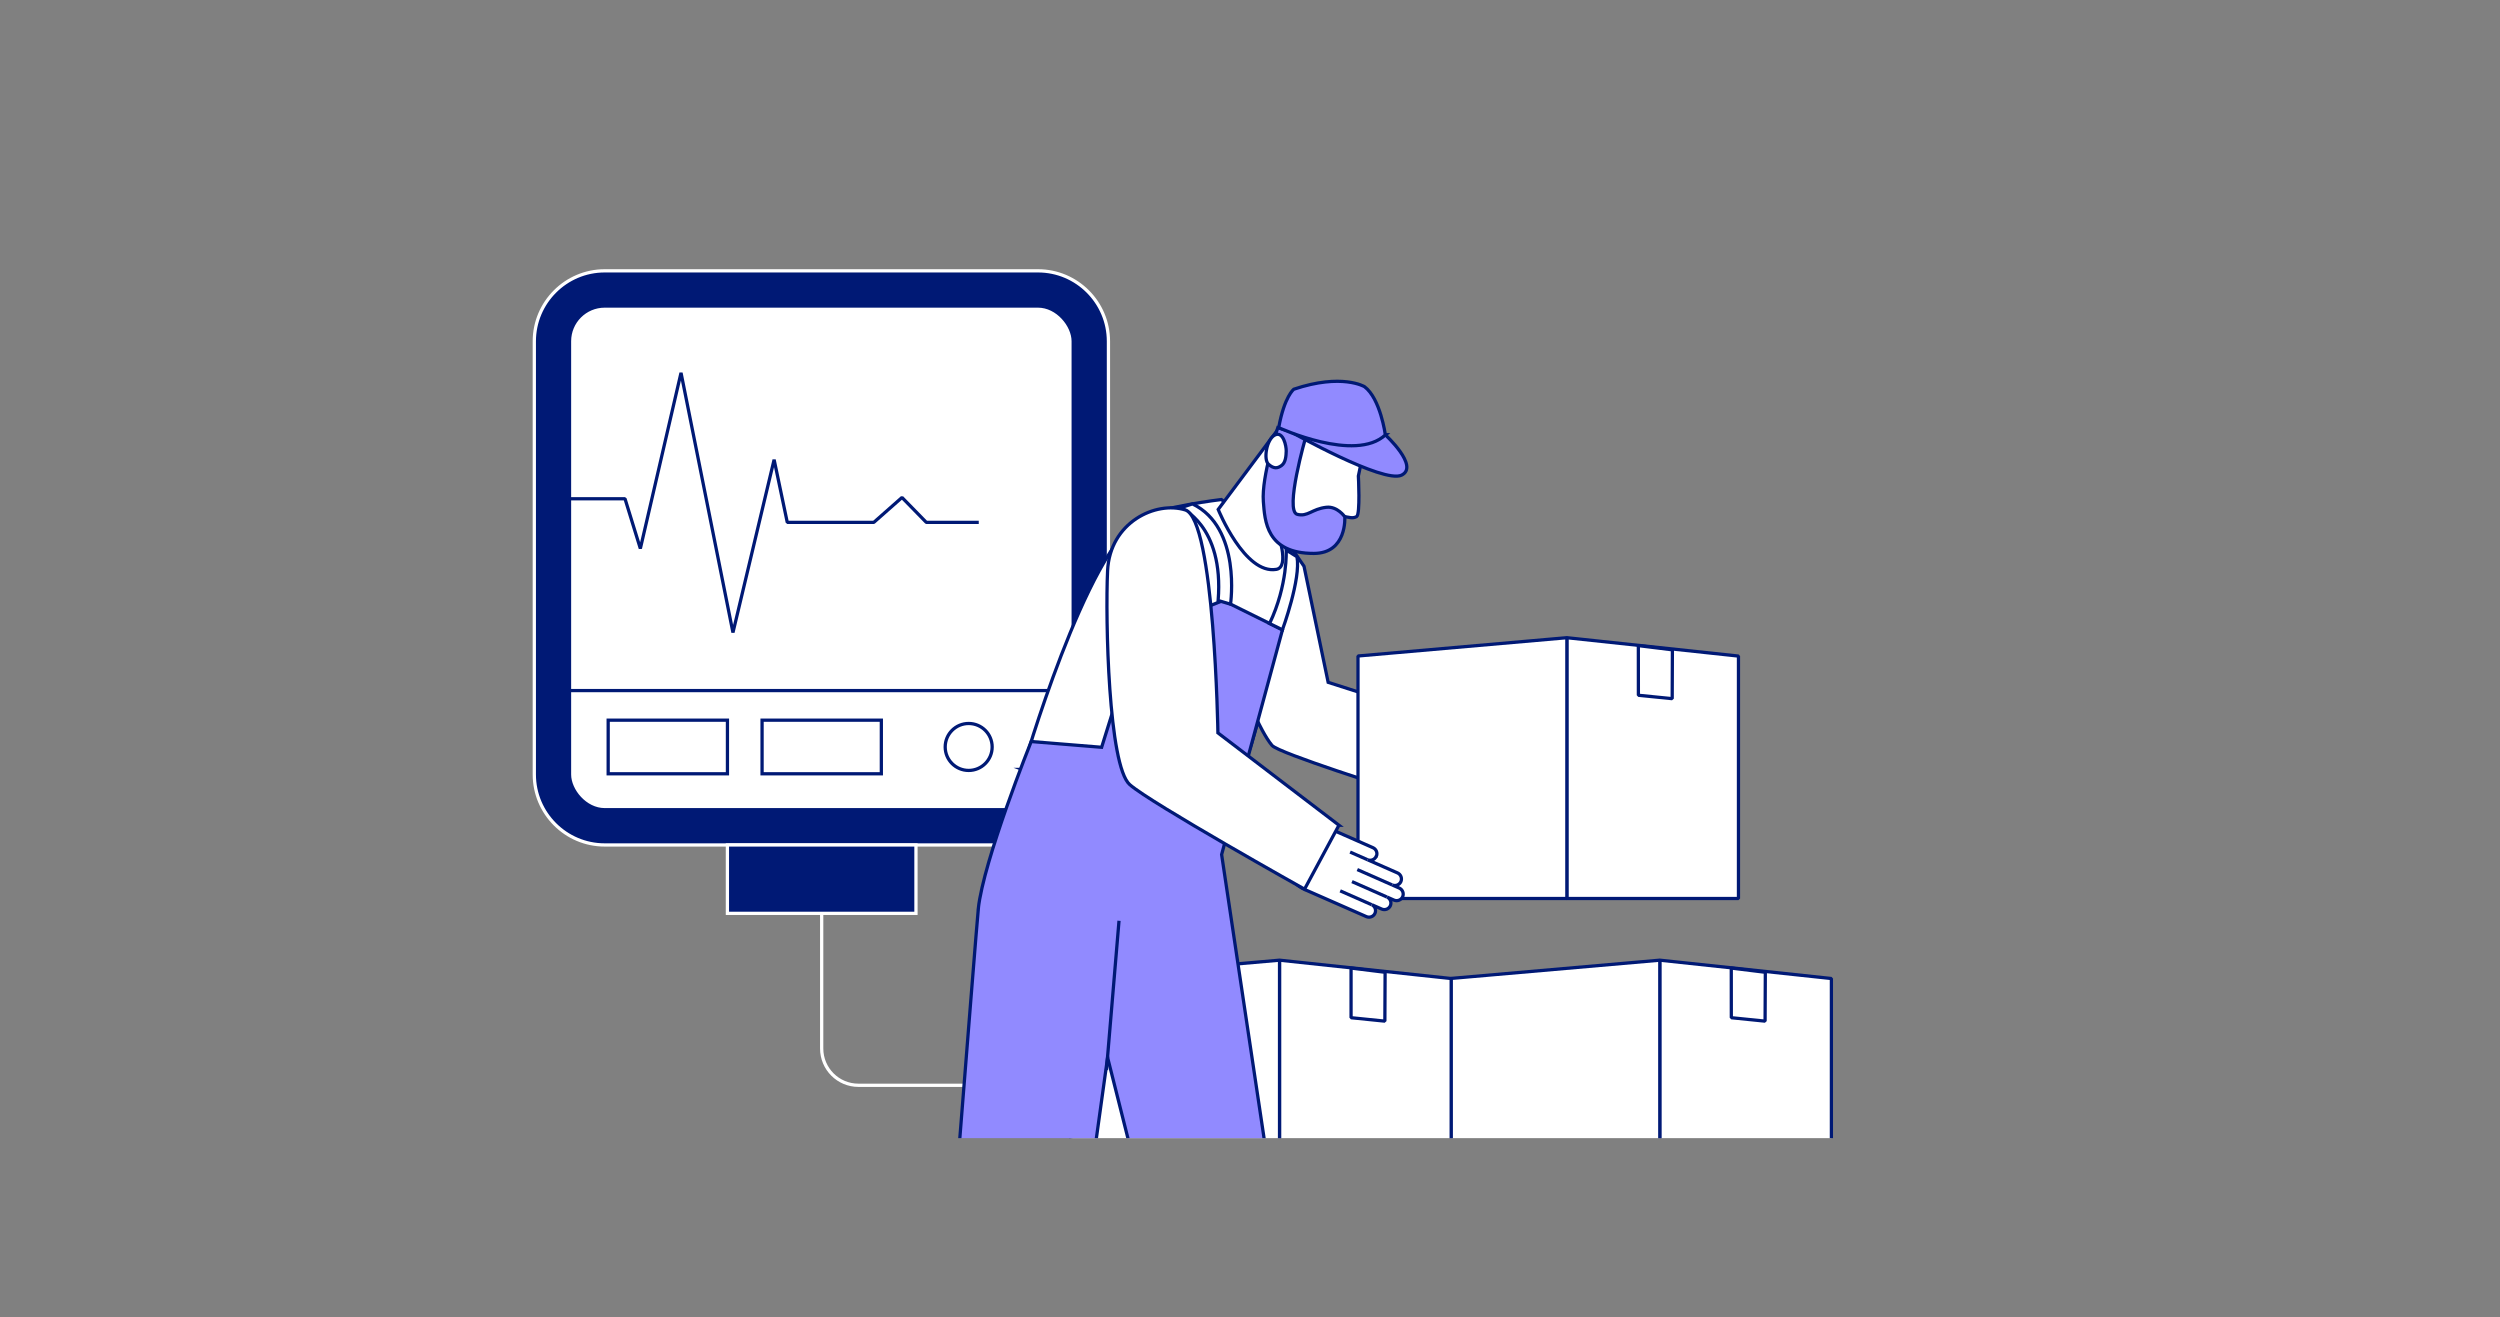
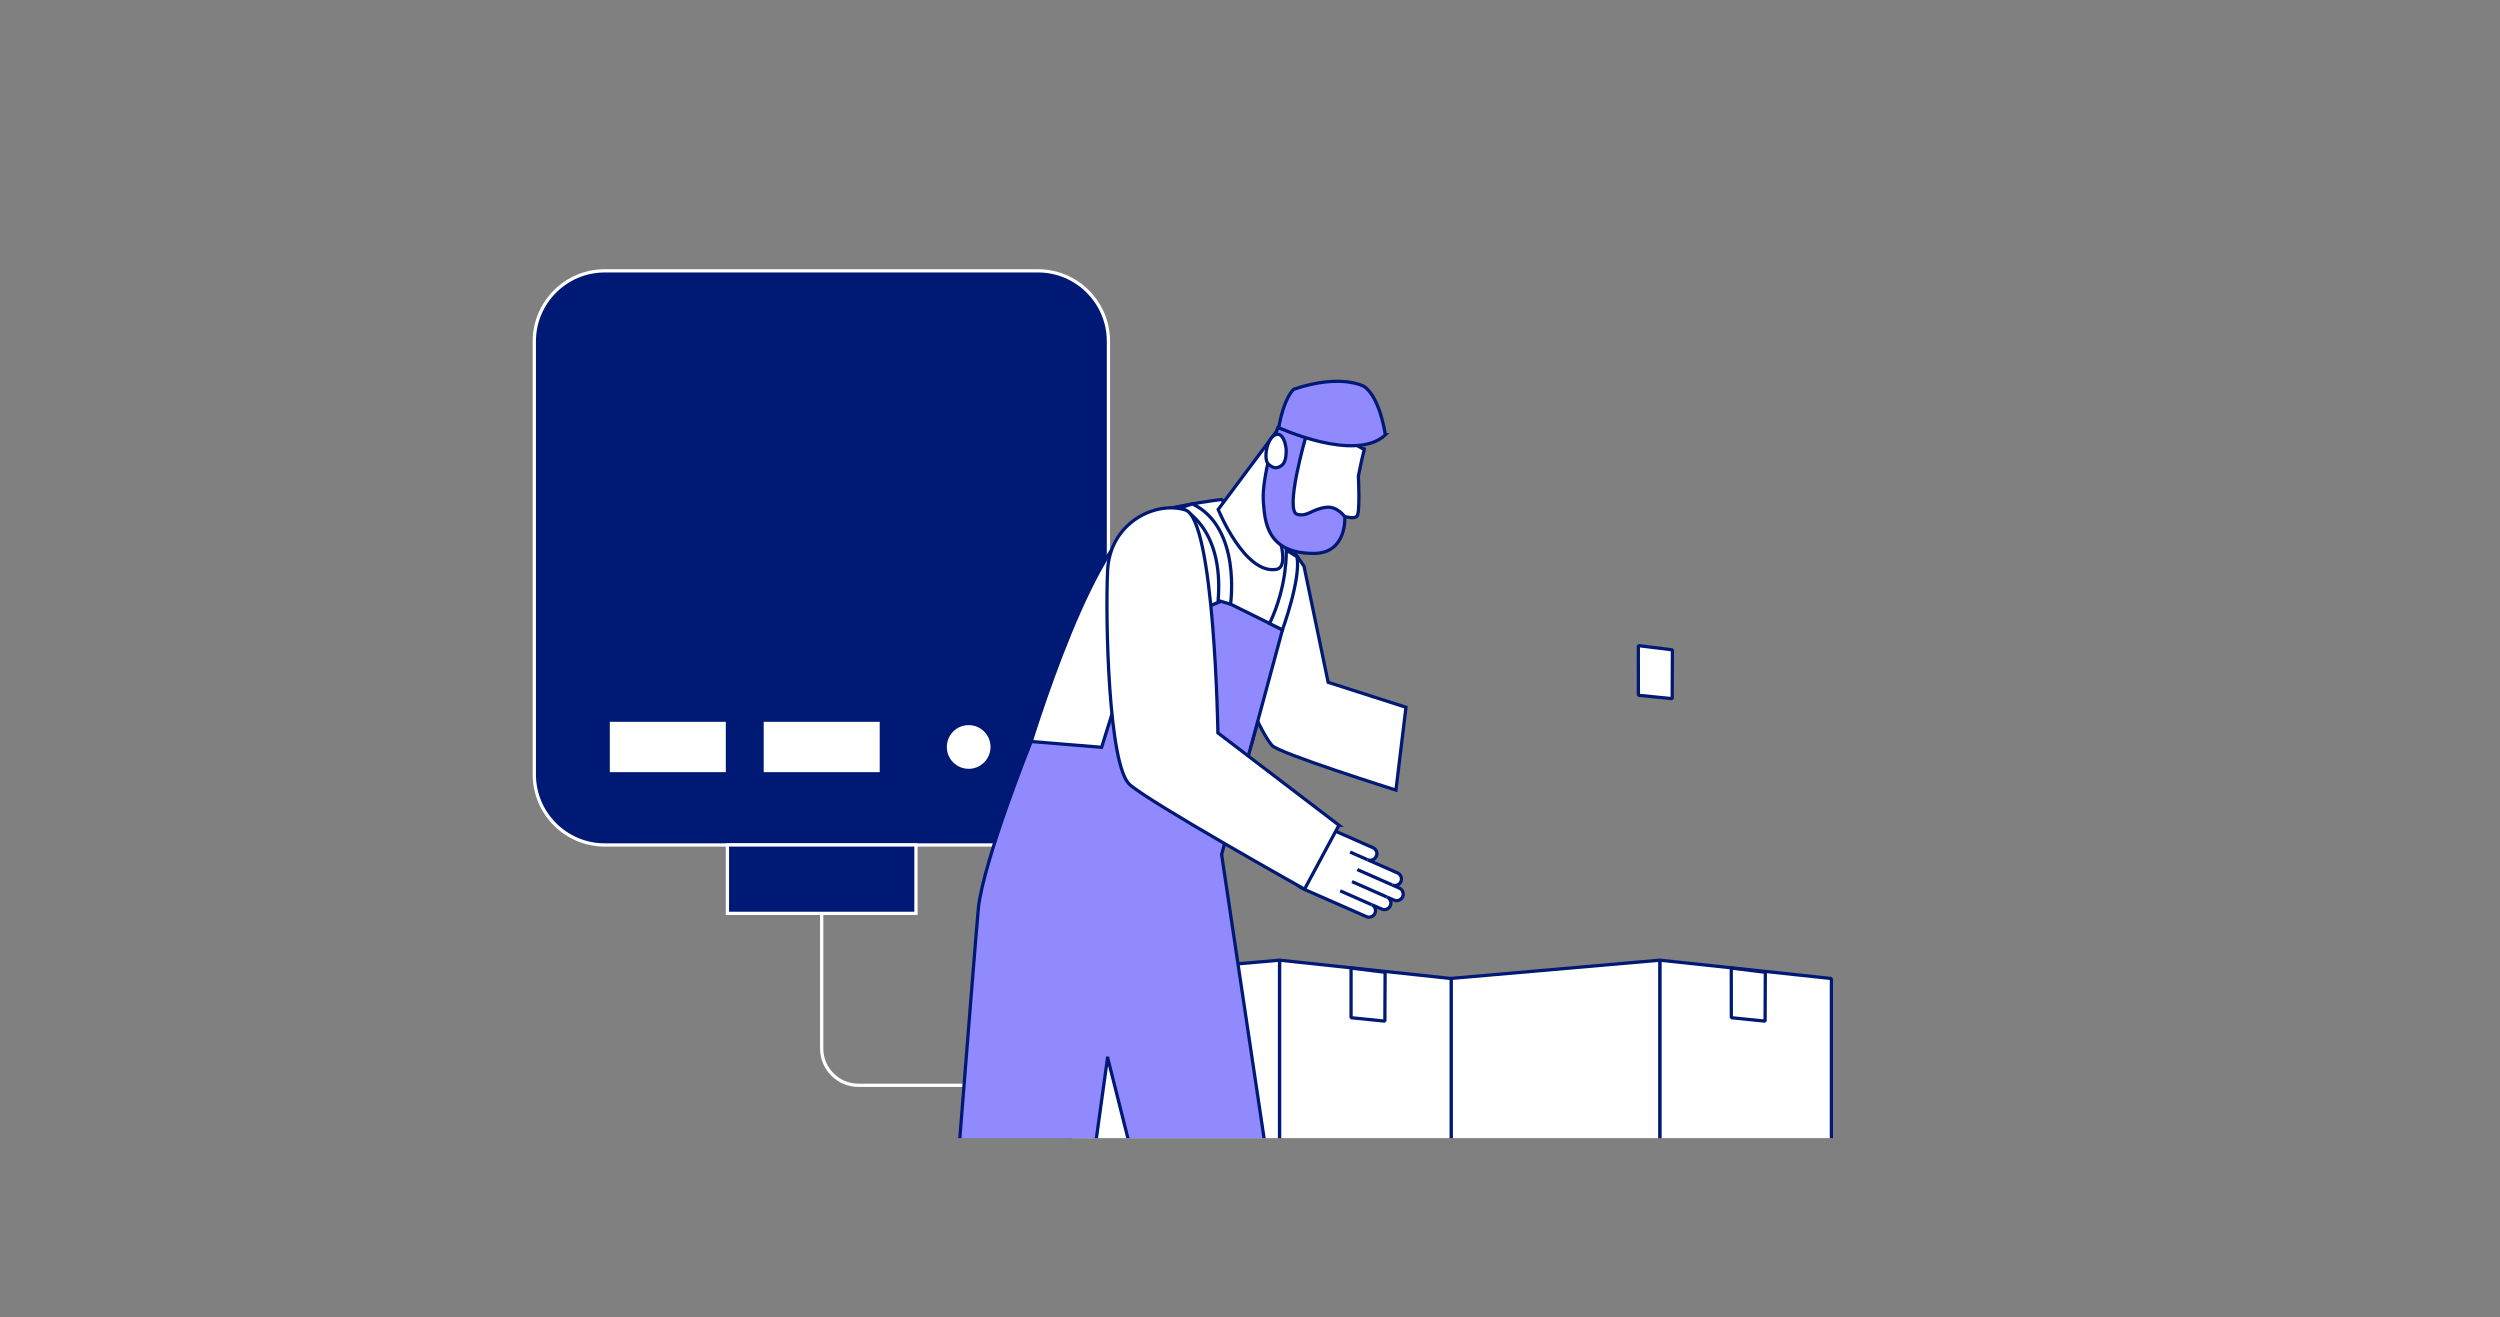
<svg xmlns="http://www.w3.org/2000/svg" id="Ebene_1" viewBox="0 0 612.28 322.61">
  <rect x="0" y="0" width="612.28" height="322.61" fill="#808080" stroke="none" />
  <defs>
    <style>.cls-1,.cls-2,.cls-3,.cls-4{fill:none;}.cls-5{fill:#918aff;}.cls-5,.cls-6,.cls-7,.cls-8,.cls-2,.cls-3,.cls-4{stroke-width:.8px;}.cls-5,.cls-6,.cls-8,.cls-3,.cls-4{stroke-miterlimit:10;}.cls-5,.cls-7,.cls-8,.cls-2,.cls-4{stroke:#001975;}.cls-6{fill:#001975;}.cls-6,.cls-3{stroke:#fff;}.cls-7,.cls-8{fill:#fff;}.cls-7,.cls-2{stroke-linejoin:bevel;}.cls-9{clip-path:url(#clippath);}</style>
    <clipPath id="clippath">
      <rect class="cls-1" x="-74.65" y=".04" width="612.28" height="278.71" />
    </clipPath>
  </defs>
  <path class="cls-6" d="M254.22,206.94h-106.11c-9.51,0-17.25-7.74-17.25-17.25v-106.11c0-9.51,7.74-17.25,17.25-17.25h106.11c9.51,0,17.25,7.74,17.25,17.25v106.11c0,9.51-7.74,17.25-17.25,17.25Z" />
-   <rect class="cls-8" x="139.48" y="74.95" width="123.36" height="123.36" rx="8.62" ry="8.62" />
  <path class="cls-4" d="M262.44,255.19s-.67,2.98-.63,4.72" />
  <polyline class="cls-2" points="139.48 122.15 153.07 122.15 156.83 134.35 166.79 91.31 179.51 154.91 189.59 112.58 192.81 127.93 214.01 127.93 220.91 121.84 226.86 127.93 239.71 127.93" />
  <rect class="cls-6" x="178.15" y="206.94" width="46.18" height="16.75" />
  <line class="cls-4" x1="139.48" y1="169.13" x2="261.81" y2="169.13" />
  <rect class="cls-8" x="148.95" y="176.38" width="29.21" height="13.13" />
  <rect class="cls-8" x="186.64" y="176.38" width="29.21" height="13.13" />
  <circle class="cls-8" cx="237.24" cy="182.94" r="5.75" />
  <path class="cls-3" d="M201.24,223.69v33.11c0,4.97,4.03,9,9,9h77.09c4.97,0,9-4.03,9-9v-115.12c0-4.97,4.03-9,9-9" />
  <g class="cls-9">
    <path class="cls-8" d="M250.46,188.44s15.47-53.95,29.16-61.67c4.66-2.63,19.48-4.43,19.48-4.43l16.46,10.81,3.81,5.54,5.91,28.42,19.06,6.11-2.46,20.28s-28.72-9.03-30.35-10.94-3.45-5.8-3.45-5.8l-1.58,5.44-8.15,24.45c-5.2-1.83-28.1-10.9-28.1-10.9l-19.8-7.31Z" />
    <polygon class="cls-8" points="417.01 296.44 417.01 307.26 425.76 307.26 425.77 296.44 417.01 296.44" />
    <polygon class="cls-7" points="448.53 299.04 406.5 299.04 406.5 235.16 448.53 239.65 448.53 299.04" />
    <polygon class="cls-7" points="406.5 299.04 355.35 299.04 355.35 239.63 406.5 235.16 406.5 299.04" />
    <polygon class="cls-7" points="424.01 237.09 424.02 249.25 432.29 250.09 432.35 238.12 424.01 237.09" />
    <rect class="cls-7" x="313.37" y="299.04" width="42.04" height="60.41" />
    <rect class="cls-7" x="262.22" y="299.04" width="51.15" height="60.41" />
    <polygon class="cls-7" points="355.41 299.04 313.37 299.04 313.37 235.16 355.41 239.65 355.41 299.04" />
    <polygon class="cls-7" points="313.37 299.04 262.22 299.04 262.22 239.63 313.37 235.16 313.37 299.04" />
    <polygon class="cls-7" points="330.89 237.09 330.89 249.25 339.17 250.09 339.23 238.12 330.89 237.09" />
    <rect class="cls-7" x="406.5" y="299.04" width="42.04" height="60.41" />
    <rect class="cls-7" x="355.35" y="299.04" width="51.15" height="60.41" />
    <path class="cls-5" d="M239.59,222.59c1.27-11.89,12.96-40.98,12.96-40.98l17.25,1.41,8.57-27.47,21.19-8.49,14.53,7.19-14.9,55.04,19.76,132.05-26.02,3.73-21.64-85.96v-.33l-11.37,81.86-30.09,4.43s9.29-117.95,9.77-122.48Z" />
-     <line class="cls-4" x1="270.98" y1="262.07" x2="274.06" y2="225.51" />
    <path class="cls-8" d="M316.72,100.16l17.4,9.95s.31-1.15-.56,2.27l-.88,4.2s.5,9.37-.42,9.93c-1.01.61-2.12.06-2.89.05-1.15,2.57-4.39,5.49-5.82,6.06-6.86,2.74-10.74-2.47-10.74-2.47,0,0,3.2,8.69-.2,9.29-7.77,1.36-14.26-14.67-14.26-14.67l18.39-24.62Z" />
    <path class="cls-5" d="M329.36,126.57s.61,8.96-7.59,8.97c-11.69.02-11.99-8.03-12.36-12.7-.48-6.22,3.54-18.11,3.54-18.11l6.87,2.21s-5.28,18.23-2.1,19.03c2.59.65,3.59-1.33,7.12-1.73,2.68-.31,4.52,2.33,4.52,2.33Z" />
    <path class="cls-8" d="M315.01,110.47c.03-1.2-.71-4.94-2.76-3.94-2.05,1-2.88,6.02-1.58,7.17,1.3,1.15,2.2,1.04,3.2.31s1.11-2.34,1.14-3.54Z" />
-     <path class="cls-5" d="M339.29,106.5s8.39,7.71,3.97,9.87c-4.42,2.15-27.1-10.6-27.1-10.6,0,0,16.21,5.8,23.14.73Z" />
    <path class="cls-5" d="M339.29,106.5s-1.21-8.89-5.11-11.8c0,0-5.52-3.34-17.3.62,0,0-2.31,1.71-3.71,9.41,0,0,18.77,8.68,26.13,1.77Z" />
    <path class="cls-8" d="M314.08,154.25s4.6-12.58,3.56-17.9l-2.63-1.64s.43,8.54-4.07,17.99l3.14,1.55Z" />
    <path class="cls-8" d="M301.37,147.97s2.75-18.74-9.32-24.56l-2.93.95s10.7,4.17,9.22,22.71l3.03.9Z" />
-     <polygon class="cls-7" points="425.77 220.06 383.74 220.06 383.74 156.18 425.77 160.68 425.77 220.06" />
-     <polygon class="cls-7" points="383.74 220.06 332.59 220.06 332.59 160.66 383.74 156.18 383.74 220.06" />
    <polygon class="cls-7" points="401.25 158.12 401.26 170.28 409.54 171.11 409.59 159.15 401.25 158.12" />
    <path class="cls-8" d="M337.05,209.73c-.36.81-1.31,1.18-2.12.83l7.34,3.23c.81.36,1.18,1.31.83,2.12-.36.81-1.31,1.18-2.12.83l1.72.76c.81.36,1.18,1.31.83,2.12-.36.81-1.31,1.18-2.12.83l-1.72-.76c.81.36,1.18,1.31.83,2.12-.36.81-1.31,1.18-2.12.83l-2.42-1.07h0c.77.39,1.12,1.3.77,2.1s-1.26,1.15-2.06.84h0s-15.09-6.63-15.09-6.63c-4.07-1.79-5.92-6.55-4.13-10.62,1.79-4.07,6.55-5.92,10.62-4.13l10.17,4.48c.81.36,1.18,1.31.83,2.12Z" />
    <line class="cls-8" x1="335.94" y1="221.58" x2="328.23" y2="218.18" />
    <line class="cls-8" x1="339.67" y1="219.69" x2="331.12" y2="215.92" />
    <line class="cls-8" x1="340.97" y1="216.74" x2="332.42" y2="212.97" />
    <line class="cls-8" x1="334.93" y1="210.56" x2="330.66" y2="208.68" />
    <path class="cls-8" d="M327.93,202.11l-29.65-22.62s-.82-52.35-7.99-54.6c-7.17-2.25-18.47,2.97-19.03,14.91-.56,11.94.22,47.78,5.43,52.36,5.21,4.58,42.81,25.61,42.81,25.61l8.42-15.66Z" />
  </g>
</svg>